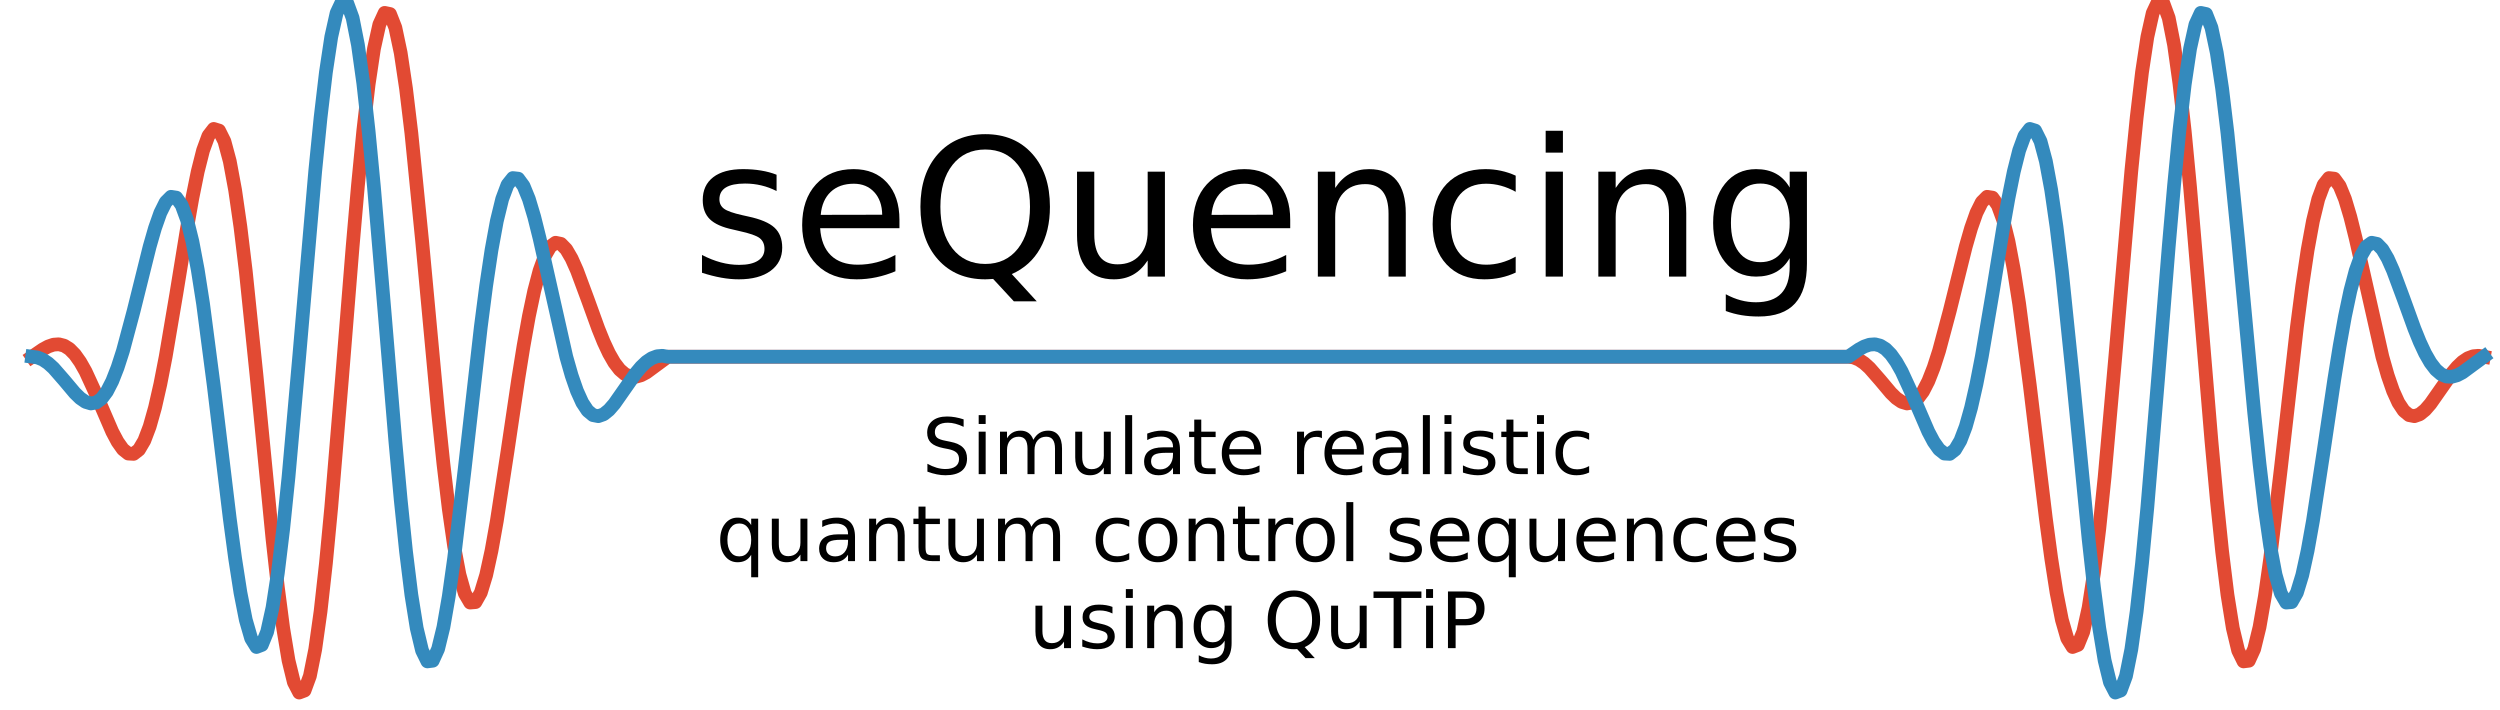
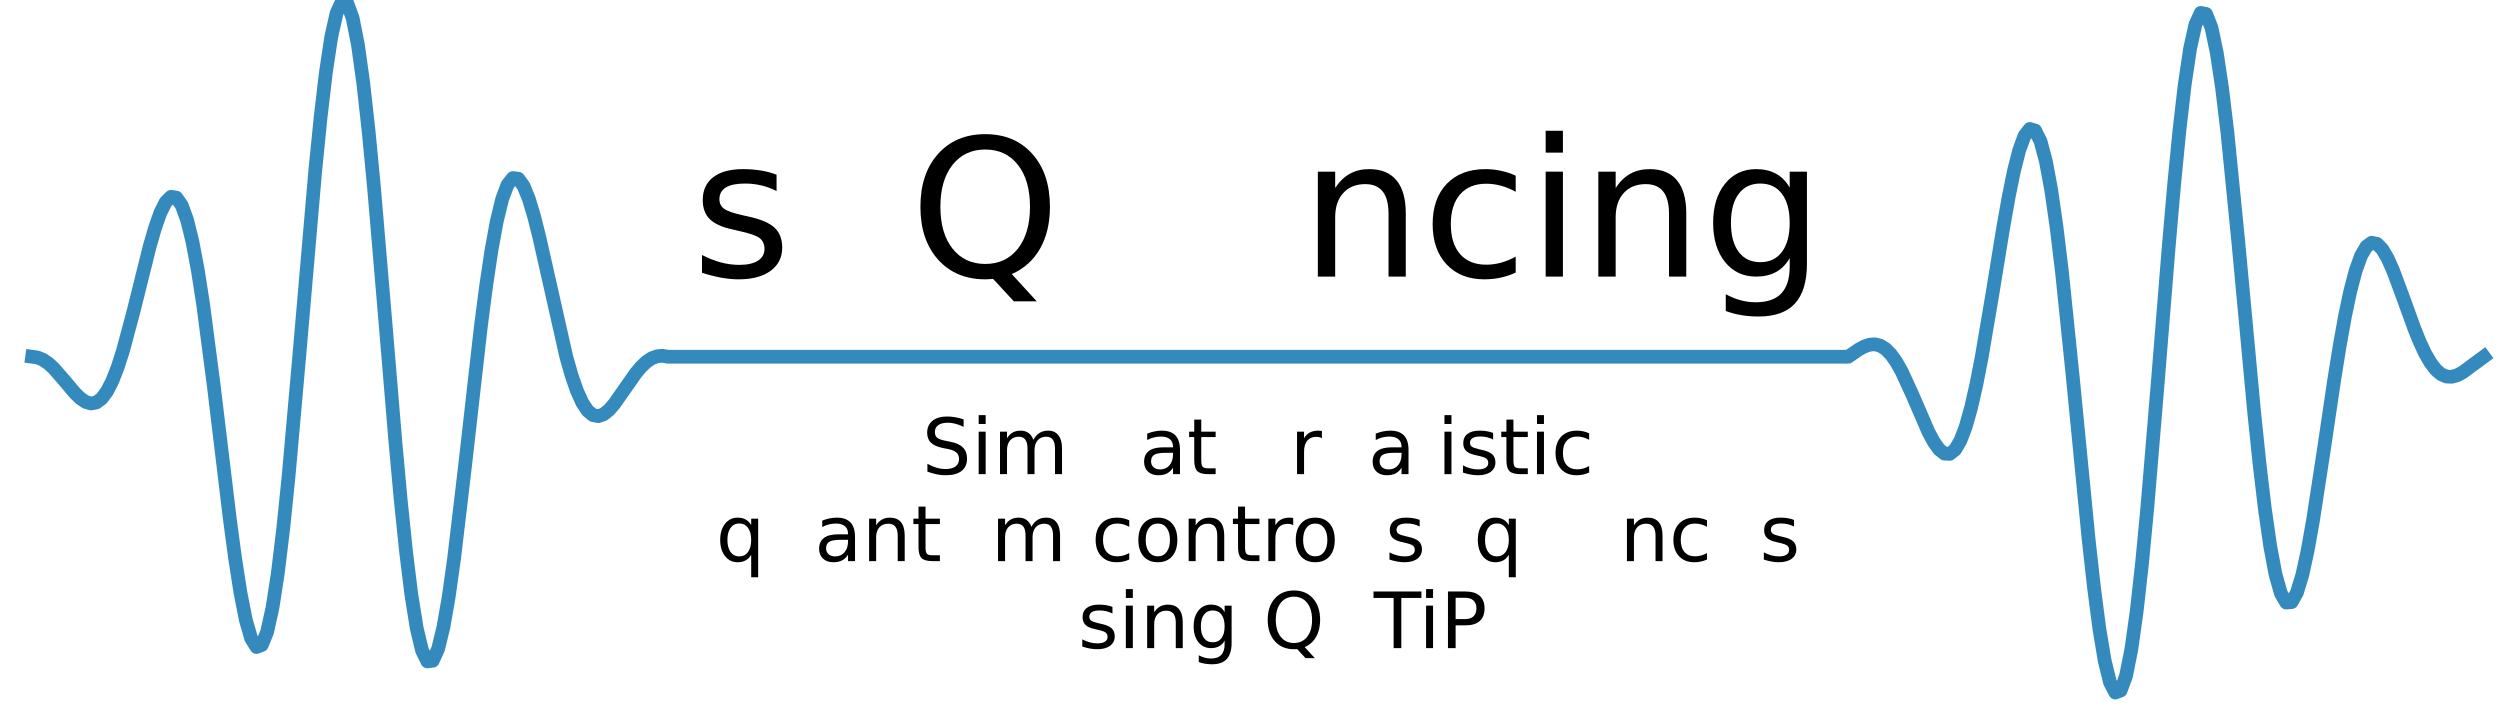
<svg xmlns="http://www.w3.org/2000/svg" xmlns:xlink="http://www.w3.org/1999/xlink" height="155.42pt" version="1.1" viewBox="0 0 547.1 155.42" width="547.1pt">
  <defs>
    <style type="text/css">
*{stroke-linecap:butt;stroke-linejoin:round;}
  </style>
  </defs>
  <g id="figure_1">
    <g id="patch_1">
      <path d="M 0 155.42  L 547.1 155.42  L 547.1 0  L 0 0  z " style="fill:none;" />
    </g>
    <g id="axes_1">
      <g id="patch_2">
        <path d="M -3.7 159.12  L 554.3 159.12  L 554.3 -7.2  L -3.7 -7.2  z " style="fill:none;" />
      </g>
      <g id="matplotlib.axis_1" />
      <g id="matplotlib.axis_2" />
      <g id="line2d_1">
-         <path clip-path="url(#p61a6c6fe0d)" d="M 7.031 78.067  L 9.369 76.463  L 10.538 75.828  L 11.706 75.427  L 12.875 75.342  L 14.044 75.642  L 15.213 76.376  L 16.382 77.568  L 17.551 79.214  L 18.72 81.277  L 21.058 86.356  L 24.565 94.48  L 25.734 96.678  L 26.903 98.328  L 28.071 99.26  L 29.24 99.327  L 30.409 98.411  L 31.578 96.433  L 32.747 93.361  L 33.916 89.215  L 35.085 84.072  L 36.254 78.067  L 38.592 64.281  L 40.93 49.923  L 42.099 43.318  L 43.268 37.541  L 44.437 32.911  L 45.605 29.72  L 46.774 28.212  L 47.943 28.574  L 49.112 30.916  L 50.281 35.269  L 51.45 41.575  L 52.619 49.684  L 53.788 59.358  L 56.126 82.064  L 59.633 117.964  L 60.802 128.477  L 61.97 137.471  L 63.139 144.531  L 64.308 149.312  L 65.477 151.56  L 66.646 151.119  L 67.815 147.944  L 68.984 142.108  L 70.153 133.795  L 71.322 123.297  L 72.491 111.003  L 74.829 82.956  L 77.167 53.975  L 78.335 40.557  L 79.504 28.566  L 80.673 18.465  L 81.842 10.636  L 83.011 5.361  L 84.18 2.817  L 85.349 3.061  L 86.518 6.035  L 87.687 11.569  L 88.856 19.389  L 90.025 29.133  L 92.363 52.61  L 95.869 90.269  L 97.038 101.498  L 98.207 111.353  L 99.376 119.512  L 100.545 125.732  L 101.714 129.868  L 102.883 131.867  L 104.052 131.768  L 105.221 129.697  L 106.39 125.859  L 107.559 120.518  L 108.728 113.989  L 111.065 98.759  L 113.403 82.99  L 114.572 75.716  L 115.741 69.206  L 116.91 63.663  L 118.079 59.231  L 119.248 55.993  L 120.417 53.968  L 121.586 53.122  L 122.755 53.366  L 123.924 54.571  L 125.093 56.574  L 126.262 59.192  L 128.599 65.487  L 130.937 71.945  L 132.106 74.833  L 133.275 77.334  L 134.444 79.369  L 135.613 80.894  L 136.782 81.898  L 137.951 82.402  L 139.12 82.456  L 140.289 82.13  L 141.458 81.512  L 143.795 79.789  L 146.133 78.067  L 404.467 78.067  L 405.636 78.225  L 406.805 78.702  L 407.973 79.488  L 409.142 80.546  L 411.48 83.221  L 413.818 86.002  L 414.987 87.141  L 416.156 87.946  L 417.325 88.296  L 418.494 88.087  L 419.663 87.233  L 420.832 85.677  L 422.001 83.4  L 423.17 80.418  L 424.338 76.793  L 426.676 68.063  L 430.183 53.968  L 431.352 49.912  L 432.521 46.59  L 433.69 44.237  L 434.859 43.065  L 436.028 43.247  L 437.197 44.903  L 438.366 48.097  L 439.535 52.821  L 440.703 58.997  L 441.872 66.473  L 444.21 84.365  L 447.717 113.473  L 448.886 122.179  L 450.055 129.697  L 451.224 135.647  L 452.393 139.699  L 453.562 141.59  L 454.731 141.141  L 455.9 138.265  L 457.068 132.98  L 458.237 125.405  L 459.406 115.766  L 460.575 104.382  L 462.913 78.067  L 466.42 37.426  L 467.589 25.735  L 468.758 15.814  L 469.927 8.076  L 471.096 2.849  L 472.265 0.36  L 473.433 0.719  L 474.602 3.92  L 475.771 9.837  L 476.94 18.231  L 478.109 28.76  L 479.278 40.996  L 481.616 68.561  L 483.954 96.562  L 485.123 109.359  L 486.292 120.699  L 487.461 130.176  L 488.63 137.471  L 489.798 142.364  L 490.967 144.741  L 492.136 144.597  L 493.305 142.033  L 494.474 137.246  L 495.643 130.518  L 496.812 122.201  L 499.15 102.443  L 502.657 71.545  L 503.826 62.539  L 504.995 54.729  L 506.163 48.35  L 507.332 43.557  L 508.501 40.428  L 509.67 38.966  L 510.839 39.098  L 512.008 40.691  L 513.177 43.554  L 514.346 47.457  L 515.515 52.142  L 521.36 78.067  L 522.529 82.167  L 523.697 85.54  L 524.866 88.119  L 526.035 89.881  L 527.204 90.847  L 528.373 91.077  L 529.542 90.663  L 530.711 89.717  L 531.88 88.372  L 534.218 85.034  L 536.556 81.698  L 537.725 80.301  L 538.894 79.186  L 540.062 78.4  L 541.231 77.959  L 542.4 77.858  L 543.569 78.067  L 543.569 78.067  " style="fill:none;stroke:#e24a33;stroke-linecap:square;stroke-width:3;" />
-       </g>
+         </g>
      <g id="line2d_2">
        <path clip-path="url(#p61a6c6fe0d)" d="M 7.031 78.067  L 8.2 78.225  L 9.369 78.702  L 10.538 79.488  L 11.706 80.546  L 14.044 83.221  L 16.382 86.002  L 17.551 87.141  L 18.72 87.946  L 19.889 88.296  L 21.058 88.087  L 22.227 87.233  L 23.396 85.677  L 24.565 83.4  L 25.734 80.418  L 26.903 76.793  L 29.24 68.063  L 32.747 53.968  L 33.916 49.912  L 35.085 46.59  L 36.254 44.237  L 37.423 43.065  L 38.592 43.247  L 39.761 44.903  L 40.93 48.097  L 42.099 52.821  L 43.268 58.997  L 44.437 66.473  L 46.774 84.365  L 50.281 113.473  L 51.45 122.179  L 52.619 129.697  L 53.788 135.647  L 54.957 139.699  L 56.126 141.59  L 57.295 141.141  L 58.464 138.265  L 59.633 132.98  L 60.802 125.405  L 61.97 115.766  L 63.139 104.382  L 65.477 78.067  L 68.984 37.426  L 70.153 25.735  L 71.322 15.814  L 72.491 8.076  L 73.66 2.849  L 74.829 0.36  L 75.998 0.719  L 77.167 3.92  L 78.335 9.837  L 79.504 18.231  L 80.673 28.76  L 81.842 40.996  L 84.18 68.561  L 86.518 96.562  L 87.687 109.359  L 88.856 120.699  L 90.025 130.176  L 91.194 137.471  L 92.363 142.364  L 93.532 144.741  L 94.7 144.597  L 95.869 142.033  L 97.038 137.246  L 98.207 130.518  L 99.376 122.201  L 101.714 102.443  L 105.221 71.545  L 106.39 62.539  L 107.559 54.729  L 108.728 48.35  L 109.897 43.557  L 111.065 40.428  L 112.234 38.966  L 113.403 39.098  L 114.572 40.691  L 115.741 43.554  L 116.91 47.457  L 118.079 52.142  L 123.924 78.067  L 125.093 82.167  L 126.262 85.54  L 127.43 88.119  L 128.599 89.881  L 129.768 90.847  L 130.937 91.077  L 132.106 90.663  L 133.275 89.717  L 134.444 88.372  L 136.782 85.034  L 139.12 81.698  L 140.289 80.301  L 141.458 79.186  L 142.627 78.4  L 143.795 77.959  L 144.964 77.858  L 146.133 78.067  L 404.467 78.067  L 406.805 76.463  L 407.973 75.828  L 409.142 75.427  L 410.311 75.342  L 411.48 75.642  L 412.649 76.376  L 413.818 77.568  L 414.987 79.214  L 416.156 81.277  L 418.494 86.356  L 422.001 94.48  L 423.17 96.678  L 424.338 98.328  L 425.507 99.26  L 426.676 99.327  L 427.845 98.411  L 429.014 96.433  L 430.183 93.361  L 431.352 89.215  L 432.521 84.072  L 433.69 78.067  L 436.028 64.281  L 438.366 49.923  L 439.535 43.318  L 440.703 37.541  L 441.872 32.911  L 443.041 29.72  L 444.21 28.212  L 445.379 28.574  L 446.548 30.916  L 447.717 35.269  L 448.886 41.575  L 450.055 49.684  L 451.224 59.358  L 453.562 82.064  L 457.068 117.964  L 458.237 128.477  L 459.406 137.471  L 460.575 144.531  L 461.744 149.312  L 462.913 151.56  L 464.082 151.119  L 465.251 147.944  L 466.42 142.108  L 467.589 133.795  L 468.758 123.297  L 469.927 111.003  L 472.265 82.956  L 474.602 53.975  L 475.771 40.557  L 476.94 28.566  L 478.109 18.465  L 479.278 10.636  L 480.447 5.361  L 481.616 2.817  L 482.785 3.061  L 483.954 6.035  L 485.123 11.569  L 486.292 19.389  L 487.461 29.133  L 489.798 52.61  L 493.305 90.269  L 494.474 101.498  L 495.643 111.353  L 496.812 119.512  L 497.981 125.732  L 499.15 129.868  L 500.319 131.867  L 501.488 131.768  L 502.657 129.697  L 503.826 125.859  L 504.995 120.518  L 506.163 113.989  L 508.501 98.759  L 510.839 82.99  L 512.008 75.716  L 513.177 69.206  L 514.346 63.663  L 515.515 59.231  L 516.684 55.993  L 517.853 53.968  L 519.022 53.122  L 520.191 53.366  L 521.36 54.571  L 522.529 56.574  L 523.697 59.192  L 526.035 65.487  L 528.373 71.945  L 529.542 74.833  L 530.711 77.334  L 531.88 79.369  L 533.049 80.894  L 534.218 81.898  L 535.387 82.402  L 536.556 82.456  L 537.725 82.13  L 538.894 81.512  L 541.231 79.789  L 543.569 78.067  L 543.569 78.067  " style="fill:none;stroke:#348abd;stroke-linecap:square;stroke-width:3;" />
      </g>
      <g id="patch_3">
        <path style="fill:none;stroke:#ffffff;stroke-linecap:square;stroke-linejoin:miter;" />
      </g>
      <g id="patch_4">
        <path style="fill:none;stroke:#ffffff;stroke-linecap:square;stroke-linejoin:miter;" />
      </g>
      <g id="patch_5">
        <path style="fill:none;stroke:#ffffff;stroke-linecap:square;stroke-linejoin:miter;" />
      </g>
      <g id="patch_6">
-         <path style="fill:none;stroke:#ffffff;stroke-linecap:square;stroke-linejoin:miter;" />
-       </g>
+         </g>
      <g id="text_1">
        <defs>
          <path d="M 44.281 53.078  L 44.281 44.578  Q 40.484 46.531 36.375 47.5  Q 32.281 48.484 27.875 48.484  Q 21.188 48.484 17.844 46.438  Q 14.5 44.391 14.5 40.281  Q 14.5 37.156 16.891 35.375  Q 19.281 33.594 26.516 31.984  L 29.594 31.297  Q 39.156 29.25 43.188 25.516  Q 47.219 21.781 47.219 15.094  Q 47.219 7.469 41.188 3.016  Q 35.156 -1.422 24.609 -1.422  Q 20.219 -1.422 15.453 -0.562  Q 10.688 0.297 5.422 2  L 5.422 11.281  Q 10.406 8.688 15.234 7.391  Q 20.062 6.109 24.812 6.109  Q 31.156 6.109 34.562 8.281  Q 37.984 10.453 37.984 14.406  Q 37.984 18.062 35.516 20.016  Q 33.062 21.969 24.703 23.781  L 21.578 24.516  Q 13.234 26.266 9.516 29.906  Q 5.812 33.547 5.812 39.891  Q 5.812 47.609 11.281 51.797  Q 16.75 56 26.812 56  Q 31.781 56 36.172 55.266  Q 40.578 54.547 44.281 53.078  z " id="DejaVuSans-115" />
-           <path d="M 56.203 29.594  L 56.203 25.203  L 14.891 25.203  Q 15.484 15.922 20.484 11.062  Q 25.484 6.203 34.422 6.203  Q 39.594 6.203 44.453 7.469  Q 49.312 8.734 54.109 11.281  L 54.109 2.781  Q 49.266 0.734 44.188 -0.344  Q 39.109 -1.422 33.891 -1.422  Q 20.797 -1.422 13.156 6.188  Q 5.516 13.812 5.516 26.812  Q 5.516 40.234 12.766 48.109  Q 20.016 56 32.328 56  Q 43.359 56 49.781 48.891  Q 56.203 41.797 56.203 29.594  z M 47.219 32.234  Q 47.125 39.594 43.094 43.984  Q 39.062 48.391 32.422 48.391  Q 24.906 48.391 20.391 44.141  Q 15.875 39.891 15.188 32.172  z " id="DejaVuSans-101" />
          <path d="M 39.406 66.219  Q 28.656 66.219 22.328 58.203  Q 16.016 50.203 16.016 36.375  Q 16.016 22.609 22.328 14.594  Q 28.656 6.594 39.406 6.594  Q 50.141 6.594 56.422 14.594  Q 62.703 22.609 62.703 36.375  Q 62.703 50.203 56.422 58.203  Q 50.141 66.219 39.406 66.219  z M 53.219 1.312  L 66.219 -12.891  L 54.297 -12.891  L 43.5 -1.219  Q 41.891 -1.312 41.031 -1.359  Q 40.188 -1.422 39.406 -1.422  Q 24.031 -1.422 14.812 8.859  Q 5.609 19.141 5.609 36.375  Q 5.609 53.656 14.812 63.938  Q 24.031 74.219 39.406 74.219  Q 54.734 74.219 63.906 63.938  Q 73.094 53.656 73.094 36.375  Q 73.094 23.688 67.984 14.641  Q 62.891 5.609 53.219 1.312  z " id="DejaVuSans-81" />
-           <path d="M 8.5 21.578  L 8.5 54.688  L 17.484 54.688  L 17.484 21.922  Q 17.484 14.156 20.5 10.266  Q 23.531 6.391 29.594 6.391  Q 36.859 6.391 41.078 11.031  Q 45.312 15.672 45.312 23.688  L 45.312 54.688  L 54.297 54.688  L 54.297 0  L 45.312 0  L 45.312 8.406  Q 42.047 3.422 37.719 1  Q 33.406 -1.422 27.688 -1.422  Q 18.266 -1.422 13.375 4.438  Q 8.5 10.297 8.5 21.578  z M 31.109 56  z " id="DejaVuSans-117" />
          <path d="M 54.891 33.016  L 54.891 0  L 45.906 0  L 45.906 32.719  Q 45.906 40.484 42.875 44.328  Q 39.844 48.188 33.797 48.188  Q 26.516 48.188 22.312 43.547  Q 18.109 38.922 18.109 30.906  L 18.109 0  L 9.078 0  L 9.078 54.688  L 18.109 54.688  L 18.109 46.188  Q 21.344 51.125 25.703 53.562  Q 30.078 56 35.797 56  Q 45.219 56 50.047 50.172  Q 54.891 44.344 54.891 33.016  z " id="DejaVuSans-110" />
          <path d="M 48.781 52.594  L 48.781 44.188  Q 44.969 46.297 41.141 47.344  Q 37.312 48.391 33.406 48.391  Q 24.656 48.391 19.812 42.844  Q 14.984 37.312 14.984 27.297  Q 14.984 17.281 19.812 11.734  Q 24.656 6.203 33.406 6.203  Q 37.312 6.203 41.141 7.25  Q 44.969 8.297 48.781 10.406  L 48.781 2.094  Q 45.016 0.344 40.984 -0.531  Q 36.969 -1.422 32.422 -1.422  Q 20.062 -1.422 12.781 6.344  Q 5.516 14.109 5.516 27.297  Q 5.516 40.672 12.859 48.328  Q 20.219 56 33.016 56  Q 37.156 56 41.109 55.141  Q 45.062 54.297 48.781 52.594  z " id="DejaVuSans-99" />
          <path d="M 9.422 54.688  L 18.406 54.688  L 18.406 0  L 9.422 0  z M 9.422 75.984  L 18.406 75.984  L 18.406 64.594  L 9.422 64.594  z " id="DejaVuSans-105" />
          <path d="M 45.406 27.984  Q 45.406 37.75 41.375 43.109  Q 37.359 48.484 30.078 48.484  Q 22.859 48.484 18.828 43.109  Q 14.797 37.75 14.797 27.984  Q 14.797 18.266 18.828 12.891  Q 22.859 7.516 30.078 7.516  Q 37.359 7.516 41.375 12.891  Q 45.406 18.266 45.406 27.984  z M 54.391 6.781  Q 54.391 -7.172 48.188 -13.984  Q 42 -20.797 29.203 -20.797  Q 24.469 -20.797 20.266 -20.094  Q 16.062 -19.391 12.109 -17.922  L 12.109 -9.188  Q 16.062 -11.328 19.922 -12.344  Q 23.781 -13.375 27.781 -13.375  Q 36.625 -13.375 41.016 -8.766  Q 45.406 -4.156 45.406 5.172  L 45.406 9.625  Q 42.625 4.781 38.281 2.391  Q 33.938 0 27.875 0  Q 17.828 0 11.672 7.656  Q 5.516 15.328 5.516 27.984  Q 5.516 40.672 11.672 48.328  Q 17.828 56 27.875 56  Q 33.938 56 38.281 53.609  Q 42.625 51.219 45.406 46.391  L 45.406 54.688  L 54.391 54.688  z " id="DejaVuSans-103" />
        </defs>
        <g transform="translate(151.347 60.531)scale(0.42 -0.42)">
          <use xlink:href="#DejaVuSans-115" />
          <use x="52.1" xlink:href="#DejaVuSans-101" />
          <use x="113.623" xlink:href="#DejaVuSans-81" />
          <use x="192.334" xlink:href="#DejaVuSans-117" />
          <use x="255.713" xlink:href="#DejaVuSans-101" />
          <use x="317.236" xlink:href="#DejaVuSans-110" />
          <use x="380.615" xlink:href="#DejaVuSans-99" />
          <use x="435.596" xlink:href="#DejaVuSans-105" />
          <use x="463.379" xlink:href="#DejaVuSans-110" />
          <use x="526.758" xlink:href="#DejaVuSans-103" />
        </g>
      </g>
      <g id="text_2">
        <defs>
          <path d="M 53.516 70.516  L 53.516 60.891  Q 47.906 63.578 42.922 64.891  Q 37.938 66.219 33.297 66.219  Q 25.25 66.219 20.875 63.094  Q 16.5 59.969 16.5 54.203  Q 16.5 49.359 19.406 46.891  Q 22.312 44.438 30.422 42.922  L 36.375 41.703  Q 47.406 39.594 52.656 34.297  Q 57.906 29 57.906 20.125  Q 57.906 9.516 50.797 4.047  Q 43.703 -1.422 29.984 -1.422  Q 24.812 -1.422 18.969 -0.25  Q 13.141 0.922 6.891 3.219  L 6.891 13.375  Q 12.891 10.016 18.656 8.297  Q 24.422 6.594 29.984 6.594  Q 38.422 6.594 43.016 9.906  Q 47.609 13.234 47.609 19.391  Q 47.609 24.75 44.312 27.781  Q 41.016 30.812 33.5 32.328  L 27.484 33.5  Q 16.453 35.688 11.516 40.375  Q 6.594 45.062 6.594 53.422  Q 6.594 63.094 13.406 68.656  Q 20.219 74.219 32.172 74.219  Q 37.312 74.219 42.625 73.281  Q 47.953 72.359 53.516 70.516  z " id="DejaVuSans-83" />
          <path d="M 52 44.188  Q 55.375 50.25 60.062 53.125  Q 64.75 56 71.094 56  Q 79.641 56 84.281 50.016  Q 88.922 44.047 88.922 33.016  L 88.922 0  L 79.891 0  L 79.891 32.719  Q 79.891 40.578 77.094 44.375  Q 74.312 48.188 68.609 48.188  Q 61.625 48.188 57.562 43.547  Q 53.516 38.922 53.516 30.906  L 53.516 0  L 44.484 0  L 44.484 32.719  Q 44.484 40.625 41.703 44.406  Q 38.922 48.188 33.109 48.188  Q 26.219 48.188 22.156 43.531  Q 18.109 38.875 18.109 30.906  L 18.109 0  L 9.078 0  L 9.078 54.688  L 18.109 54.688  L 18.109 46.188  Q 21.188 51.219 25.484 53.609  Q 29.781 56 35.688 56  Q 41.656 56 45.828 52.969  Q 50 49.953 52 44.188  z " id="DejaVuSans-109" />
-           <path d="M 9.422 75.984  L 18.406 75.984  L 18.406 0  L 9.422 0  z " id="DejaVuSans-108" />
          <path d="M 34.281 27.484  Q 23.391 27.484 19.188 25  Q 14.984 22.516 14.984 16.5  Q 14.984 11.719 18.141 8.906  Q 21.297 6.109 26.703 6.109  Q 34.188 6.109 38.703 11.406  Q 43.219 16.703 43.219 25.484  L 43.219 27.484  z M 52.203 31.203  L 52.203 0  L 43.219 0  L 43.219 8.297  Q 40.141 3.328 35.547 0.953  Q 30.953 -1.422 24.312 -1.422  Q 15.922 -1.422 10.953 3.297  Q 6 8.016 6 15.922  Q 6 25.141 12.172 29.828  Q 18.359 34.516 30.609 34.516  L 43.219 34.516  L 43.219 35.406  Q 43.219 41.609 39.141 45  Q 35.062 48.391 27.688 48.391  Q 23 48.391 18.547 47.266  Q 14.109 46.141 10.016 43.891  L 10.016 52.203  Q 14.938 54.109 19.578 55.047  Q 24.219 56 28.609 56  Q 40.484 56 46.344 49.844  Q 52.203 43.703 52.203 31.203  z " id="DejaVuSans-97" />
          <path d="M 18.312 70.219  L 18.312 54.688  L 36.812 54.688  L 36.812 47.703  L 18.312 47.703  L 18.312 18.016  Q 18.312 11.328 20.141 9.422  Q 21.969 7.516 27.594 7.516  L 36.812 7.516  L 36.812 0  L 27.594 0  Q 17.188 0 13.234 3.875  Q 9.281 7.766 9.281 18.016  L 9.281 47.703  L 2.688 47.703  L 2.688 54.688  L 9.281 54.688  L 9.281 70.219  z " id="DejaVuSans-116" />
          <path id="DejaVuSans-32" />
          <path d="M 41.109 46.297  Q 39.594 47.172 37.812 47.578  Q 36.031 48 33.891 48  Q 26.266 48 22.188 43.047  Q 18.109 38.094 18.109 28.812  L 18.109 0  L 9.078 0  L 9.078 54.688  L 18.109 54.688  L 18.109 46.188  Q 20.953 51.172 25.484 53.578  Q 30.031 56 36.531 56  Q 37.453 56 38.578 55.875  Q 39.703 55.766 41.062 55.516  z " id="DejaVuSans-114" />
        </defs>
        <g transform="translate(201.782 103.763)scale(0.17 -0.17)">
          <use xlink:href="#DejaVuSans-83" />
          <use x="63.477" xlink:href="#DejaVuSans-105" />
          <use x="91.26" xlink:href="#DejaVuSans-109" />
          <use x="188.672" xlink:href="#DejaVuSans-117" />
          <use x="252.051" xlink:href="#DejaVuSans-108" />
          <use x="279.834" xlink:href="#DejaVuSans-97" />
          <use x="341.113" xlink:href="#DejaVuSans-116" />
          <use x="380.322" xlink:href="#DejaVuSans-101" />
          <use x="441.846" xlink:href="#DejaVuSans-32" />
          <use x="473.633" xlink:href="#DejaVuSans-114" />
          <use x="512.496" xlink:href="#DejaVuSans-101" />
          <use x="574.02" xlink:href="#DejaVuSans-97" />
          <use x="635.299" xlink:href="#DejaVuSans-108" />
          <use x="663.082" xlink:href="#DejaVuSans-105" />
          <use x="690.865" xlink:href="#DejaVuSans-115" />
          <use x="742.965" xlink:href="#DejaVuSans-116" />
          <use x="782.174" xlink:href="#DejaVuSans-105" />
          <use x="809.957" xlink:href="#DejaVuSans-99" />
        </g>
        <defs>
          <path d="M 14.797 27.297  Q 14.797 17.391 18.875 11.75  Q 22.953 6.109 30.078 6.109  Q 37.203 6.109 41.297 11.75  Q 45.406 17.391 45.406 27.297  Q 45.406 37.203 41.297 42.844  Q 37.203 48.484 30.078 48.484  Q 22.953 48.484 18.875 42.844  Q 14.797 37.203 14.797 27.297  z M 45.406 8.203  Q 42.578 3.328 38.25 0.953  Q 33.938 -1.422 27.875 -1.422  Q 17.969 -1.422 11.734 6.484  Q 5.516 14.406 5.516 27.297  Q 5.516 40.188 11.734 48.094  Q 17.969 56 27.875 56  Q 33.938 56 38.25 53.625  Q 42.578 51.266 45.406 46.391  L 45.406 54.688  L 54.391 54.688  L 54.391 -20.797  L 45.406 -20.797  z " id="DejaVuSans-113" />
          <path d="M 30.609 48.391  Q 23.391 48.391 19.188 42.75  Q 14.984 37.109 14.984 27.297  Q 14.984 17.484 19.156 11.844  Q 23.344 6.203 30.609 6.203  Q 37.797 6.203 41.984 11.859  Q 46.188 17.531 46.188 27.297  Q 46.188 37.016 41.984 42.703  Q 37.797 48.391 30.609 48.391  z M 30.609 56  Q 42.328 56 49.016 48.375  Q 55.719 40.766 55.719 27.297  Q 55.719 13.875 49.016 6.219  Q 42.328 -1.422 30.609 -1.422  Q 18.844 -1.422 12.172 6.219  Q 5.516 13.875 5.516 27.297  Q 5.516 40.766 12.172 48.375  Q 18.844 56 30.609 56  z " id="DejaVuSans-111" />
        </defs>
        <g transform="translate(156.671 122.799)scale(0.17 -0.17)">
          <use xlink:href="#DejaVuSans-113" />
          <use x="63.477" xlink:href="#DejaVuSans-117" />
          <use x="126.855" xlink:href="#DejaVuSans-97" />
          <use x="188.135" xlink:href="#DejaVuSans-110" />
          <use x="251.514" xlink:href="#DejaVuSans-116" />
          <use x="290.723" xlink:href="#DejaVuSans-117" />
          <use x="354.102" xlink:href="#DejaVuSans-109" />
          <use x="451.514" xlink:href="#DejaVuSans-32" />
          <use x="483.301" xlink:href="#DejaVuSans-99" />
          <use x="538.281" xlink:href="#DejaVuSans-111" />
          <use x="599.463" xlink:href="#DejaVuSans-110" />
          <use x="662.842" xlink:href="#DejaVuSans-116" />
          <use x="702.051" xlink:href="#DejaVuSans-114" />
          <use x="740.914" xlink:href="#DejaVuSans-111" />
          <use x="802.096" xlink:href="#DejaVuSans-108" />
          <use x="829.879" xlink:href="#DejaVuSans-32" />
          <use x="861.666" xlink:href="#DejaVuSans-115" />
          <use x="913.766" xlink:href="#DejaVuSans-101" />
          <use x="975.289" xlink:href="#DejaVuSans-113" />
          <use x="1038.766" xlink:href="#DejaVuSans-117" />
          <use x="1102.145" xlink:href="#DejaVuSans-101" />
          <use x="1163.668" xlink:href="#DejaVuSans-110" />
          <use x="1227.047" xlink:href="#DejaVuSans-99" />
          <use x="1282.027" xlink:href="#DejaVuSans-101" />
          <use x="1343.551" xlink:href="#DejaVuSans-115" />
        </g>
        <defs>
          <path d="M -0.297 72.906  L 61.375 72.906  L 61.375 64.594  L 35.5 64.594  L 35.5 0  L 25.594 0  L 25.594 64.594  L -0.297 64.594  z " id="DejaVuSans-84" />
          <path d="M 19.672 64.797  L 19.672 37.406  L 32.078 37.406  Q 38.969 37.406 42.719 40.969  Q 46.484 44.531 46.484 51.125  Q 46.484 57.672 42.719 61.234  Q 38.969 64.797 32.078 64.797  z M 9.812 72.906  L 32.078 72.906  Q 44.344 72.906 50.609 67.359  Q 56.891 61.812 56.891 51.125  Q 56.891 40.328 50.609 34.812  Q 44.344 29.297 32.078 29.297  L 19.672 29.297  L 19.672 0  L 9.812 0  z " id="DejaVuSans-80" />
        </defs>
        <g transform="translate(225.149 141.835)scale(0.17 -0.17)">
          <use xlink:href="#DejaVuSans-117" />
          <use x="63.379" xlink:href="#DejaVuSans-115" />
          <use x="115.479" xlink:href="#DejaVuSans-105" />
          <use x="143.262" xlink:href="#DejaVuSans-110" />
          <use x="206.641" xlink:href="#DejaVuSans-103" />
          <use x="270.117" xlink:href="#DejaVuSans-32" />
          <use x="301.904" xlink:href="#DejaVuSans-81" />
          <use x="380.615" xlink:href="#DejaVuSans-117" />
          <use x="443.994" xlink:href="#DejaVuSans-84" />
          <use x="501.953" xlink:href="#DejaVuSans-105" />
          <use x="529.736" xlink:href="#DejaVuSans-80" />
        </g>
      </g>
    </g>
  </g>
  <defs>
    <clipPath id="p61a6c6fe0d">
      <rect height="166.32" width="558" x="-3.7" y="-7.2" />
    </clipPath>
  </defs>
</svg>